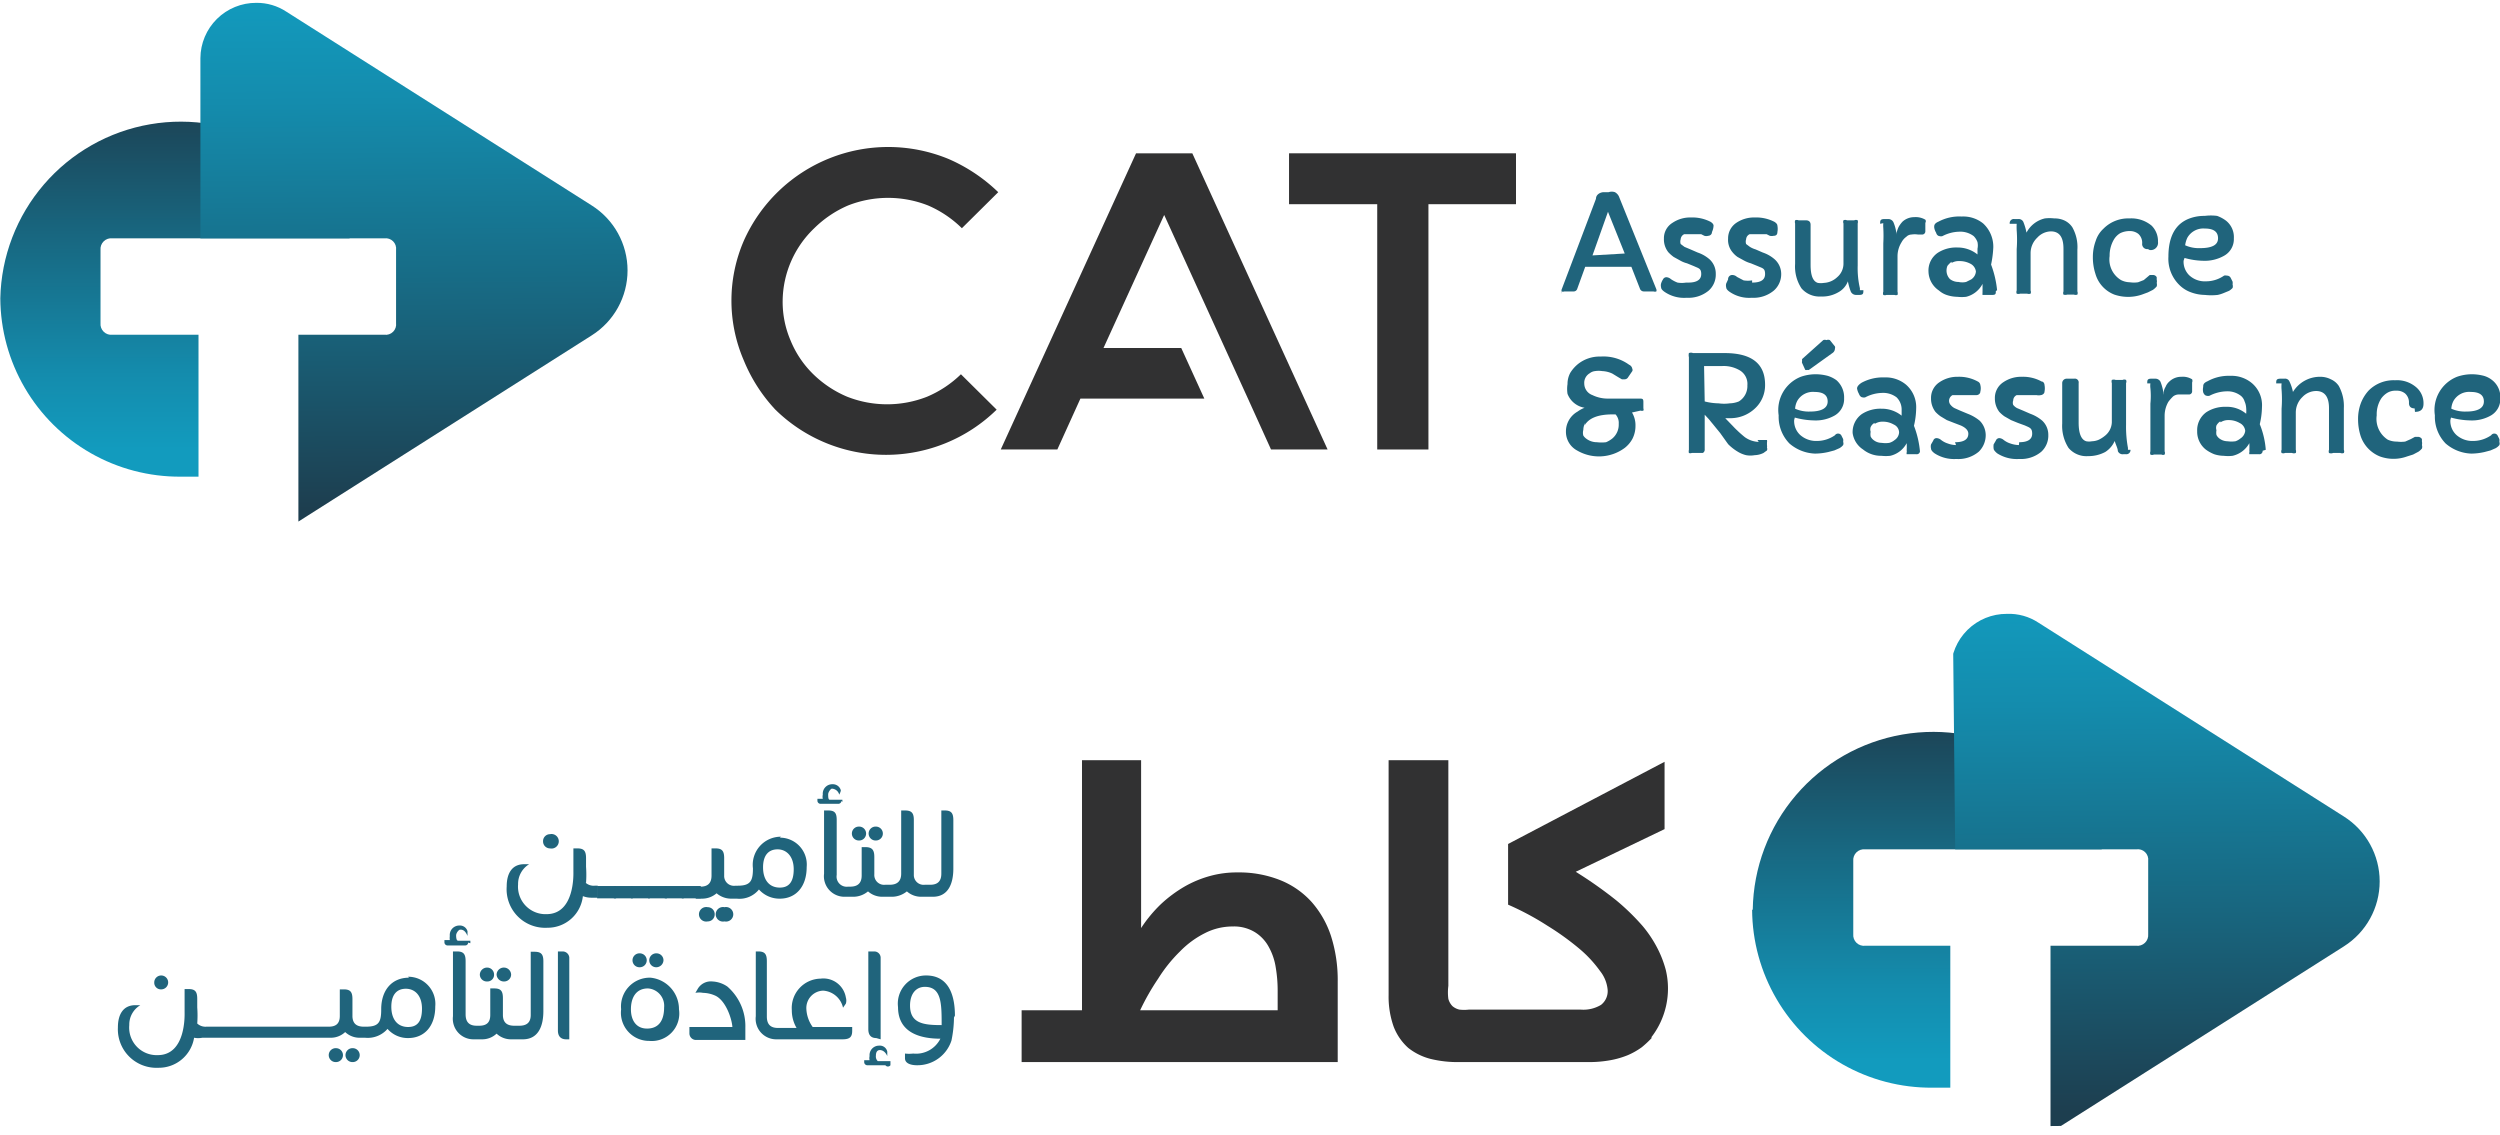
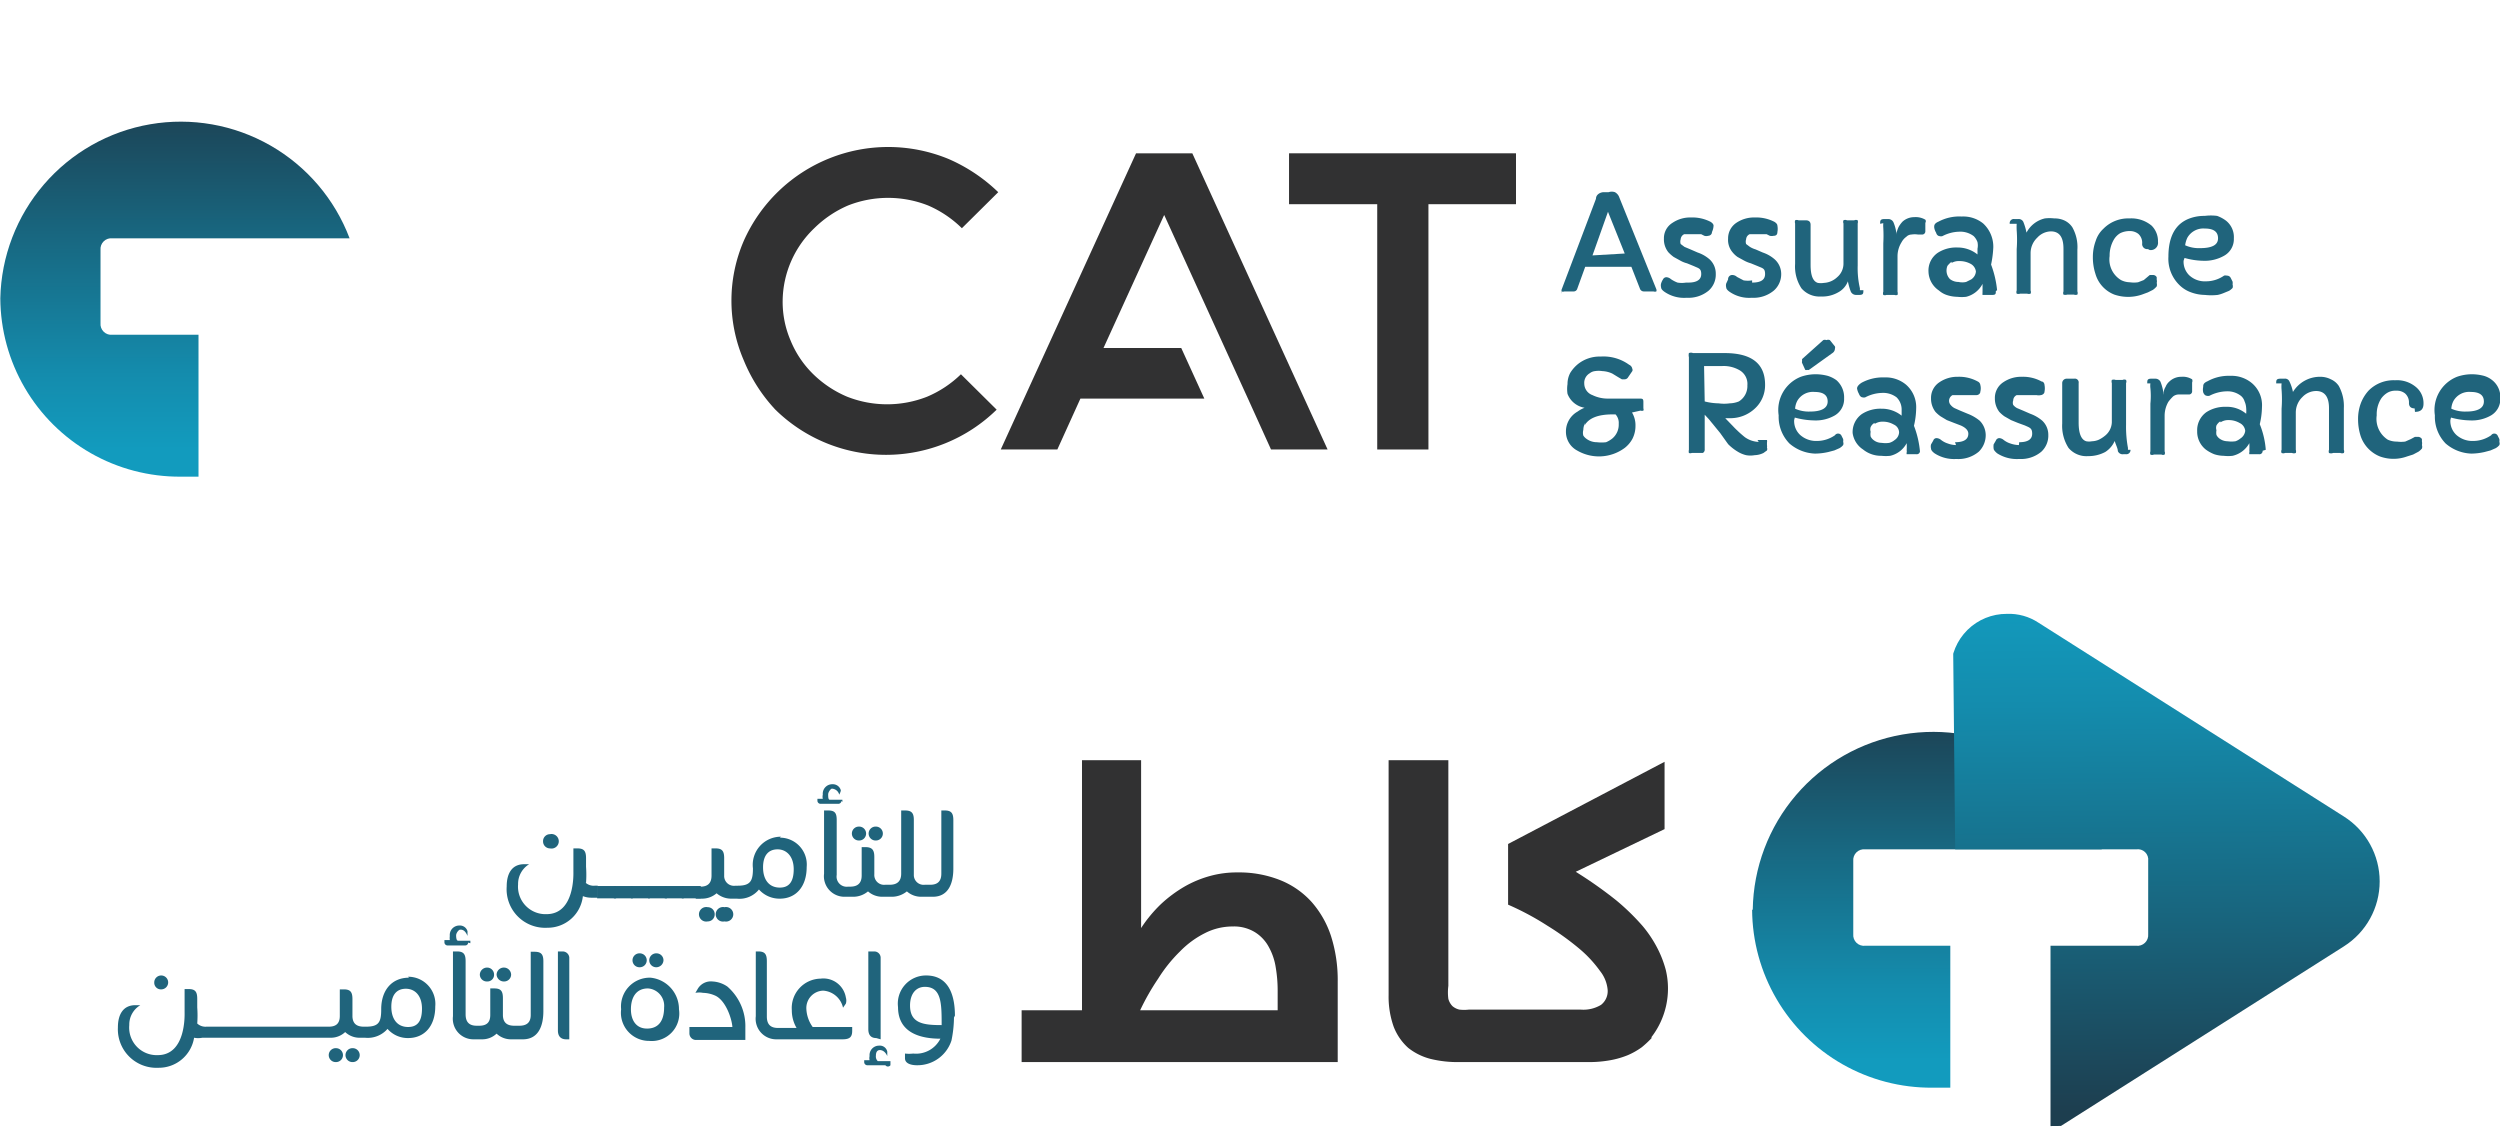
<svg xmlns="http://www.w3.org/2000/svg" xmlns:xlink="http://www.w3.org/1999/xlink" viewBox="0 0 79.09 35.91">
  <defs>
    <style>.cls-1{fill:none;}.cls-2{clip-path:url(#clip-path);}.cls-3{fill:url(#Dégradé_sans_nom_4);}.cls-4{clip-path:url(#clip-path-2);}.cls-5{fill:url(#Dégradé_sans_nom_4-2);}.cls-6{clip-path:url(#clip-path-3);}.cls-7{fill:#313132;}.cls-8{fill:#20647c;}.cls-9{clip-path:url(#clip-path-4);}.cls-10{fill:url(#Dégradé_sans_nom_4-3);}.cls-11{clip-path:url(#clip-path-5);}.cls-12{fill:url(#Dégradé_sans_nom_4-4);}</style>
    <clipPath id="clip-path" transform="translate(-8.99 -9.3)">
      <path class="cls-1" d="M9,18.74a5.67,5.67,0,0,0,5.7,5.64,5.44,5.44,0,0,0,.57,0V19.89H12.55a.34.34,0,0,1-.38-.37V17.21a.34.34,0,0,1,.38-.37h7.5A5.71,5.71,0,0,0,9,18.74" />
    </clipPath>
    <linearGradient id="Dégradé_sans_nom_4" x1="-212.16" y1="396.59" x2="-211.16" y2="396.59" gradientTransform="matrix(0, -11.27, -11.39, 0, 4522.21, -2376.82)" gradientUnits="userSpaceOnUse">
      <stop offset="0" stop-color="#129bbe" />
      <stop offset="0.21" stop-color="#148cad" />
      <stop offset="0.61" stop-color="#18667f" />
      <stop offset="1" stop-color="#1d3e4f" />
    </linearGradient>
    <clipPath id="clip-path-2" transform="translate(-8.99 -9.3)">
      <path class="cls-1" d="M15.33,11.14v5.7h5.82a.33.33,0,0,1,.37.37v2.31a.33.33,0,0,1-.37.37H18.43V25.8l9.28-5.89a2.43,2.43,0,0,0,0-4.11L18.05,9.67a1.69,1.69,0,0,0-.95-.28,1.76,1.76,0,0,0-1.77,1.75" />
    </clipPath>
    <linearGradient id="Dégradé_sans_nom_4-2" x1="-212.16" y1="396.6" x2="-211.16" y2="396.6" gradientTransform="matrix(0, 16.3, 16.47, 0, -6509.24, 3467.32)" xlink:href="#Dégradé_sans_nom_4" />
    <clipPath id="clip-path-3" transform="translate(-8.99 -9.3)">
      <rect class="cls-1" width="97.02" height="52.92" />
    </clipPath>
    <clipPath id="clip-path-4" transform="translate(-8.99 -9.3)">
      <path class="cls-1" d="M64.42,38.08a5.66,5.66,0,0,0,5.7,5.63,5.44,5.44,0,0,0,.57,0V39.22H68a.34.34,0,0,1-.38-.37V36.54a.34.34,0,0,1,.38-.37h7.5a5.71,5.71,0,0,0-11.06,1.91" />
    </clipPath>
    <linearGradient id="Dégradé_sans_nom_4-3" x1="-212.16" y1="396.59" x2="-211.16" y2="396.59" gradientTransform="matrix(0, -11.27, -11.39, 0, 4577.64, -2357.49)" xlink:href="#Dégradé_sans_nom_4" />
    <clipPath id="clip-path-5" transform="translate(-8.99 -9.3)">
      <path class="cls-1" d="M70.76,30.47v5.7h5.81a.33.33,0,0,1,.38.37v2.31a.34.34,0,0,1-.38.37H73.86v5.91l9.28-5.89a2.43,2.43,0,0,0,0-4.11L73.48,29a1.69,1.69,0,0,0-1-.28,1.76,1.76,0,0,0-1.77,1.75" />
    </clipPath>
    <linearGradient id="Dégradé_sans_nom_4-4" x1="-212.16" y1="396.6" x2="-211.16" y2="396.6" gradientTransform="matrix(0, 16.3, 16.47, 0, -6453.81, 3486.65)" xlink:href="#Dégradé_sans_nom_4" />
  </defs>
  <g id="Calque_2" data-name="Calque 2">
    <g id="Calque_1-2" data-name="Calque 1">
      <g class="cls-2">
        <rect class="cls-3" y="3.81" width="11.06" height="11.27" />
      </g>
      <g class="cls-4">
-         <rect class="cls-5" x="15.28" y="9.34" width="14" height="16.49" transform="translate(-9.1 -9.16) rotate(-0.37)" />
-       </g>
+         </g>
      <g class="cls-6">
        <path class="cls-7" d="M40.52,22.26a5,5,0,0,1-7,0,5.1,5.1,0,0,1-1-1.56,4.77,4.77,0,0,1,0-3.78A5,5,0,0,1,39,14.33a5.27,5.27,0,0,1,1.57,1.05l-1.15,1.14a3.48,3.48,0,0,0-1.07-.72,3.45,3.45,0,0,0-2.53,0,3.48,3.48,0,0,0-1.07.72,3.22,3.22,0,0,0-1,2.3A3.1,3.1,0,0,0,34,20.07a3.16,3.16,0,0,0,.72,1.07,3.45,3.45,0,0,0,1.07.71,3.45,3.45,0,0,0,2.53,0,3.45,3.45,0,0,0,1.07-.71Z" transform="translate(-8.99 -9.3)" />
        <polygon class="cls-7" points="42 14.22 40.21 14.22 39.48 12.61 38.75 11.01 36.83 6.8 34.91 11.01 37.37 11.01 38.1 12.61 34.18 12.61 33.45 14.22 31.66 14.22 35.94 4.85 37.72 4.85 42 14.22" />
        <polygon class="cls-7" points="47.96 6.46 45.19 6.46 45.19 14.22 43.57 14.22 43.57 6.46 40.78 6.46 40.78 4.85 43.57 4.85 45.19 4.85 47.96 4.85 47.96 6.46" />
        <path class="cls-8" d="M58.39,18.59a.13.13,0,0,1,0-.07v-.05l1.09-2.88c0-.13.12-.2.23-.21h.17a.31.31,0,0,1,.2,0,.3.3,0,0,1,.14.17l1.17,2.9v0a.1.1,0,0,1,0,.07.13.13,0,0,1-.09,0H61a.13.13,0,0,1-.13-.09l-.27-.69H59.14l-.25.69a.12.12,0,0,1-.13.09h-.28a.13.13,0,0,1-.09,0m2-1.2L59.86,16s0,0,0,0l0,0-.49,1.38Z" transform="translate(-8.99 -9.3)" />
        <path class="cls-8" d="M62.4,18.24c.27,0,.41-.09.41-.27s-.08-.18-.23-.25l-.22-.09a.85.85,0,0,1-.22-.09l-.2-.11a1.22,1.22,0,0,1-.17-.15.65.65,0,0,1-.14-.43.57.57,0,0,1,.27-.5,1,1,0,0,1,.59-.17,1.26,1.26,0,0,1,.62.14q.09.06.09.12a.53.53,0,0,1-.05.2c0,.08-.07.12-.12.12a.21.21,0,0,1-.12,0l-.1-.05-.09,0-.2,0h-.15l-.1,0a.19.19,0,0,0-.11.16.24.24,0,0,0,0,.15l.12.09.19.08.23.1a1.1,1.1,0,0,1,.38.22.61.61,0,0,1,.19.45.68.68,0,0,1-.22.53,1,1,0,0,1-.7.23,1.09,1.09,0,0,1-.69-.18q-.12-.08-.12-.15a.24.24,0,0,1,0-.12.49.49,0,0,1,.06-.13.12.12,0,0,1,.11-.07.24.24,0,0,1,.14.06,1,1,0,0,0,.21.11.84.84,0,0,0,.27,0" transform="translate(-8.99 -9.3)" />
        <path class="cls-8" d="M64.42,18.24c.28,0,.41-.09.41-.27s-.07-.18-.23-.25l-.22-.09a1,1,0,0,1-.22-.09l-.2-.11a.77.77,0,0,1-.16-.15.6.6,0,0,1-.14-.43.59.59,0,0,1,.26-.5,1,1,0,0,1,.59-.17,1.26,1.26,0,0,1,.62.14q.09.06.09.12a.53.53,0,0,1,0,.2q0,.12-.12.12a.27.27,0,0,1-.12,0l-.1-.05-.09,0-.2,0h-.15l-.1,0a.19.19,0,0,0-.11.16.25.25,0,0,0,0,.15l.12.09a.75.75,0,0,0,.18.08l.23.1a1.1,1.1,0,0,1,.38.22.62.62,0,0,1,.2.45.69.69,0,0,1-.23.53,1,1,0,0,1-.7.23,1.09,1.09,0,0,1-.69-.18q-.12-.08-.12-.15a.24.24,0,0,1,0-.12l.06-.13A.13.13,0,0,1,63.8,18a.22.22,0,0,1,.14.06l.21.11a.84.84,0,0,0,.27,0" transform="translate(-8.99 -9.3)" />
        <path class="cls-8" d="M67.94,18.48c0,.1,0,.15-.13.15h-.1a.18.18,0,0,1-.17-.11,1.9,1.9,0,0,1-.09-.32.66.66,0,0,1-.31.35,1,1,0,0,1-.54.13.75.75,0,0,1-.62-.26,1.26,1.26,0,0,1-.2-.77V16.37a.18.18,0,0,1,0-.1.14.14,0,0,1,.11,0h.23c.1,0,.15.05.15.14v1.26c0,.34.07.53.23.58a.58.58,0,0,0,.19,0,.66.66,0,0,0,.42-.18.56.56,0,0,0,.2-.42V16.37a.13.13,0,0,1,0-.1.12.12,0,0,1,.11,0h.23a.12.12,0,0,1,.11,0,.17.17,0,0,1,0,.1V17.7a2.81,2.81,0,0,0,.07.72v.06" transform="translate(-8.99 -9.3)" />
        <path class="cls-8" d="M68.47,16.38c0-.1,0-.15.14-.15h.11a.18.18,0,0,1,.17.1,1.29,1.29,0,0,1,.1.41h0a.45.45,0,0,1,0-.08,1.2,1.2,0,0,1,.06-.17.83.83,0,0,1,.13-.18.55.55,0,0,1,.37-.14.6.6,0,0,1,.35.08.09.09,0,0,1,0,.1l0,.27a.1.1,0,0,1-.11.1h-.12a.68.68,0,0,0-.21,0,.23.23,0,0,0-.16.07.5.5,0,0,0-.15.17.84.84,0,0,0-.13.44v1.13a.17.17,0,0,1,0,.1.15.15,0,0,1-.1,0h-.25a.13.13,0,0,1-.1,0,.13.13,0,0,1,0-.1V17a4.42,4.42,0,0,0,0-.49.9.9,0,0,1,0-.15" transform="translate(-8.99 -9.3)" />
        <path class="cls-8" d="M72.13,18.51c0,.08,0,.12-.11.12h-.21c-.06,0-.09,0-.1,0a.14.14,0,0,1,0-.06.35.35,0,0,1,0-.06c0-.07,0-.14,0-.23a.8.8,0,0,1-.52.41,1.27,1.27,0,0,1-.28,0,1.12,1.12,0,0,1-.31-.05.72.72,0,0,1-.27-.15A.74.74,0,0,1,70,17.9a.68.68,0,0,1,.29-.6,1.06,1.06,0,0,1,.62-.17,1,1,0,0,1,.64.22v-.18a.52.52,0,0,0,0-.21.52.52,0,0,0-.12-.19.7.7,0,0,0-.46-.14,1.2,1.2,0,0,0-.53.14.16.16,0,0,1-.09,0s-.08,0-.11-.11a.43.43,0,0,1-.06-.17c0-.06,0-.12.14-.18a1.39,1.39,0,0,1,.73-.16,1,1,0,0,1,.68.22,1,1,0,0,1,.32.76,3.32,3.32,0,0,1-.07.54,3.2,3.2,0,0,1,.19.81m-1.44-.9a.79.79,0,0,0-.13.13.39.39,0,0,0,0,.3.36.36,0,0,0,.08.12.44.44,0,0,0,.27.09.55.55,0,0,0,.24,0l.16-.08a.33.33,0,0,0,.15-.25.32.32,0,0,0-.18-.25.72.72,0,0,0-.35-.08.43.43,0,0,0-.24.06" transform="translate(-8.99 -9.3)" />
        <path class="cls-8" d="M72.57,16.38a.13.13,0,0,1,.15-.15h.12a.16.16,0,0,1,.16.09,1.75,1.75,0,0,1,.1.34.88.88,0,0,1,.58-.45,1.26,1.26,0,0,1,.3,0,.72.72,0,0,1,.33.07.61.61,0,0,1,.24.21,1.27,1.27,0,0,1,.16.71v1.32a.13.13,0,0,1,0,.1.16.16,0,0,1-.11,0h-.21a.21.21,0,0,1-.12,0,.13.13,0,0,1,0-.1V17.17c0-.37-.13-.55-.4-.55a.6.6,0,0,0-.43.2.67.67,0,0,0-.21.49v1.18a.13.13,0,0,1,0,.1.16.16,0,0,1-.11,0h-.22a.16.16,0,0,1-.11,0,.13.13,0,0,1,0-.1V17.18a3.89,3.89,0,0,0,0-.59,1.9,1.9,0,0,1,0-.21" transform="translate(-8.99 -9.3)" />
        <path class="cls-8" d="M76.94,17.18a.16.16,0,0,1-.18-.18.38.38,0,0,0-.12-.3.43.43,0,0,0-.28-.09.66.66,0,0,0-.3.07.58.58,0,0,0-.19.19,1,1,0,0,0-.14.53.76.76,0,0,0,.36.76.64.64,0,0,0,.28.07.89.89,0,0,0,.26,0l.18-.07L77,18l.1,0a.13.13,0,0,1,.12.07l0,.08a.19.19,0,0,1,0,.1.21.21,0,0,1,0,.11.65.65,0,0,1-.12.11l-.16.08-.19.07a1.35,1.35,0,0,1-.87,0,1,1,0,0,1-.6-.66,1.67,1.67,0,0,1-.08-.52,1.46,1.46,0,0,1,.09-.52.88.88,0,0,1,.24-.38,1.1,1.1,0,0,1,.83-.33,1,1,0,0,1,.7.23.69.69,0,0,1,.2.51.23.23,0,0,1-.26.26Z" transform="translate(-8.99 -9.3)" />
        <path class="cls-8" d="M78.07,17.55v0a.6.6,0,0,0,.18.46.72.72,0,0,0,.53.19,1,1,0,0,0,.57-.18.16.16,0,0,1,.09,0,.13.13,0,0,1,.12.07l.06.12a.29.29,0,0,1,0,.09.18.18,0,0,1,0,.11.53.53,0,0,1-.11.09l-.17.07a1.06,1.06,0,0,1-.19.06,1.84,1.84,0,0,1-.41,0,1.31,1.31,0,0,1-.43-.08,1,1,0,0,1-.38-.24,1.16,1.16,0,0,1-.34-.89c0-.65.23-1.06.7-1.22a1.33,1.33,0,0,1,.45-.07,1.51,1.51,0,0,1,.39,0,1.06,1.06,0,0,1,.28.15.66.66,0,0,1,.25.56.6.6,0,0,1-.29.54,1.24,1.24,0,0,1-.68.17,2.29,2.29,0,0,1-.59-.09m1.06-.62c0-.21-.14-.31-.42-.31a.58.58,0,0,0-.55.29.76.76,0,0,0-.07.24,1.06,1.06,0,0,0,.47.09c.38,0,.57-.1.57-.31" transform="translate(-8.99 -9.3)" />
        <path class="cls-8" d="M60.62,22.35a.78.78,0,0,1,.11.42.9.9,0,0,1-.09.4.91.91,0,0,1-.25.3,1.37,1.37,0,0,1-1.51.08.67.67,0,0,1-.35-.59.72.72,0,0,1,.37-.64.94.94,0,0,1,.22-.12.7.7,0,0,1-.54-.44,1,1,0,0,1,0-.31.74.74,0,0,1,.09-.36,1.12,1.12,0,0,1,.25-.28,1.1,1.1,0,0,1,.71-.23,1.38,1.38,0,0,1,.9.26.17.17,0,0,1,.1.13.08.08,0,0,1,0,.07l-.13.19a.13.13,0,0,1-.12.07l-.08,0-.12-.07L60,21.12a.83.83,0,0,0-.32-.08.75.75,0,0,0-.23,0,.33.33,0,0,0-.17.07.35.35,0,0,0-.17.33.39.39,0,0,0,.26.36,1.1,1.1,0,0,0,.49.11h1c.08,0,.12,0,.12.1v.21a.09.09,0,0,1,0,.07.14.14,0,0,1-.09,0Zm-1.48.33a.46.46,0,0,0-.06.22.34.34,0,0,0,0,.18.38.38,0,0,0,.11.11.55.55,0,0,0,.32.1,1.19,1.19,0,0,0,.29,0,.82.82,0,0,0,.2-.12.57.57,0,0,0,.2-.46.4.4,0,0,0-.1-.3l0,0H60c-.46,0-.75.12-.88.35" transform="translate(-8.99 -9.3)" />
        <path class="cls-8" d="M64.59,23.22l.22,0s.07,0,.08,0a.2.2,0,0,1,0,.08s0,.06,0,.08a.22.22,0,0,1,0,.08.12.12,0,0,1,0,.09l-.11.08a.68.68,0,0,1-.28.07.77.77,0,0,1-.27,0,.92.92,0,0,1-.23-.09,1.54,1.54,0,0,1-.34-.26L63.41,23l-.36-.44-.13-.14v1.09a.12.12,0,0,1-.06.12h-.35a.12.12,0,0,1-.09,0,.22.22,0,0,1,0-.1V20.6a.28.28,0,0,1,0-.13.17.17,0,0,1,.13,0h1c.85,0,1.28.33,1.28,1a1,1,0,0,1-.34.77,1.13,1.13,0,0,1-.77.29h-.15l.27.28a3.79,3.79,0,0,0,.35.32.8.8,0,0,0,.44.15M62.92,22a1.85,1.85,0,0,0,.44.06,1.25,1.25,0,0,0,.35,0A.81.81,0,0,0,64,22a.57.57,0,0,0,.27-.51A.5.5,0,0,0,64,21a1,1,0,0,0-.52-.12h-.58Z" transform="translate(-8.99 -9.3)" />
        <path class="cls-8" d="M65.75,22.59v0a.6.6,0,0,0,.19.47.76.76,0,0,0,.53.19,1,1,0,0,0,.57-.18.12.12,0,0,1,.2,0l.06.12a.29.29,0,0,1,0,.09.14.14,0,0,1,0,.1.4.4,0,0,1-.12.1l-.16.07-.19.05a1.93,1.93,0,0,1-.42.05,1.31,1.31,0,0,1-.81-.32,1.21,1.21,0,0,1-.34-.89,1.13,1.13,0,0,1,.7-1.22,1.42,1.42,0,0,1,.45-.08,1.5,1.5,0,0,1,.4.05.92.92,0,0,1,.28.14.72.72,0,0,1,.24.57.6.6,0,0,1-.29.54,1.21,1.21,0,0,1-.67.16,2.43,2.43,0,0,1-.6-.09M66.81,22c0-.2-.14-.3-.41-.3a.57.57,0,0,0-.55.28.61.61,0,0,0-.07.25,1.06,1.06,0,0,0,.47.09c.37,0,.56-.11.56-.32m-.59-1a.07.07,0,0,1-.06,0,.06.06,0,0,1-.06,0L66,20.78a.09.09,0,0,1,0-.05s0,0,0-.07l.67-.6a.13.13,0,0,1,.1,0,.14.14,0,0,1,.11,0l.16.2a.11.11,0,0,1,0,.07.17.17,0,0,1-.08.14Z" transform="translate(-8.99 -9.3)" />
        <path class="cls-8" d="M69.73,23.56a.1.1,0,0,1-.11.11h-.21c-.06,0-.09,0-.1,0a.14.14,0,0,1,0-.06.13.13,0,0,0,0-.06,2.23,2.23,0,0,0,0-.23.79.79,0,0,1-.52.4,1.26,1.26,0,0,1-.28,0,.9.9,0,0,1-.58-.2A.74.74,0,0,1,67.6,23a.7.7,0,0,1,.29-.6,1.08,1.08,0,0,1,.62-.17,1,1,0,0,1,.64.22v-.18a.54.54,0,0,0-.16-.4.7.7,0,0,0-.46-.14,1.2,1.2,0,0,0-.53.14.16.16,0,0,1-.09,0s-.07,0-.11-.11a.49.49,0,0,1-.06-.17c0-.06.05-.12.14-.18a1.41,1.41,0,0,1,.73-.17,1,1,0,0,1,.68.23.94.94,0,0,1,.32.75,2.5,2.5,0,0,1-.07.55,3,3,0,0,1,.19.81m-1.44-.9a.29.29,0,0,0-.12.13.24.24,0,0,0,0,.15.4.4,0,0,0,0,.15.31.31,0,0,0,.09.11.41.41,0,0,0,.26.09.78.78,0,0,0,.24,0,.46.46,0,0,0,.17-.09.31.31,0,0,0,.14-.24.28.28,0,0,0-.17-.25.68.68,0,0,0-.35-.09.44.44,0,0,0-.25.07" transform="translate(-8.99 -9.3)" />
        <path class="cls-8" d="M70.84,23.29q.42,0,.42-.27c0-.1-.08-.19-.24-.26l-.21-.08-.23-.09-.2-.12a1.07,1.07,0,0,1-.16-.14.69.69,0,0,1-.14-.43.59.59,0,0,1,.27-.51,1,1,0,0,1,.58-.17,1.22,1.22,0,0,1,.63.15.14.14,0,0,1,.08.11.41.41,0,0,1,0,.21c0,.07-.07.11-.12.11l-.12,0-.1,0-.09,0-.2,0h-.15l-.1,0a.21.21,0,0,0-.11.17.2.2,0,0,0,.05.14.4.4,0,0,0,.12.1l.18.08.24.1a1.35,1.35,0,0,1,.38.22.65.65,0,0,1,.19.45.73.73,0,0,1-.22.53,1,1,0,0,1-.71.23,1.13,1.13,0,0,1-.69-.18c-.08-.06-.11-.11-.11-.15a.27.27,0,0,1,0-.13l.07-.12a.11.11,0,0,1,.1-.08.24.24,0,0,1,.15.06.68.68,0,0,0,.21.11.75.75,0,0,0,.26.05" transform="translate(-8.99 -9.3)" />
        <path class="cls-8" d="M72.87,23.29c.27,0,.41-.09.41-.27s-.08-.19-.23-.26l-.22-.08-.22-.09-.21-.12a1.07,1.07,0,0,1-.16-.14.69.69,0,0,1-.14-.43.59.59,0,0,1,.27-.51,1,1,0,0,1,.59-.17,1.21,1.21,0,0,1,.62.15c.06,0,.09.07.09.11a.54.54,0,0,1,0,.21c0,.07-.08.11-.12.11a.28.28,0,0,1-.13,0l-.09,0-.1,0-.2,0h-.14l-.1,0a.19.19,0,0,0-.11.17.2.2,0,0,0,0,.14.4.4,0,0,0,.12.1l.19.08.23.1a1.22,1.22,0,0,1,.38.22.61.61,0,0,1,.19.45.69.69,0,0,1-.22.53,1,1,0,0,1-.7.23,1.15,1.15,0,0,1-.7-.18c-.07-.06-.11-.11-.11-.15a.51.51,0,0,1,0-.13l.07-.12a.12.12,0,0,1,.11-.08.24.24,0,0,1,.14.06.68.68,0,0,0,.21.11.86.86,0,0,0,.27.05" transform="translate(-8.99 -9.3)" />
        <path class="cls-8" d="M76.39,23.53a.13.13,0,0,1-.14.14h-.09a.16.16,0,0,1-.17-.1c0-.08-.06-.19-.1-.32a.78.78,0,0,1-.3.35,1.13,1.13,0,0,1-.54.13.74.74,0,0,1-.62-.26,1.29,1.29,0,0,1-.2-.77V21.42a.14.14,0,0,1,.14-.14h.24a.12.12,0,0,1,.14.14v1.25c0,.34.08.54.24.59a.48.48,0,0,0,.18,0,.59.59,0,0,0,.22-.05,1,1,0,0,0,.2-.13.57.57,0,0,0,.21-.42V21.42a.15.15,0,0,1,0-.1.16.16,0,0,1,.12,0h.22a.12.12,0,0,1,.11,0,.12.12,0,0,1,0,.1v1.32a3.62,3.62,0,0,0,.06.73s0,0,0,.06" transform="translate(-8.99 -9.3)" />
        <path class="cls-8" d="M76.92,21.43c0-.1,0-.15.13-.15h.12a.18.18,0,0,1,.17.1,1.53,1.53,0,0,1,.1.41h0a.31.31,0,0,0,0-.07.38.38,0,0,1,.06-.18.43.43,0,0,1,.12-.17.54.54,0,0,1,.38-.15.56.56,0,0,1,.34.08.13.13,0,0,1,0,.1l0,.27a.1.1,0,0,1-.11.11l-.11,0-.21,0a.29.29,0,0,0-.17.06,1.29,1.29,0,0,0-.15.17.88.88,0,0,0-.12.44v1.13a.12.12,0,0,1,0,.1.11.11,0,0,1-.1,0h-.24a.12.12,0,0,1-.11,0,.15.15,0,0,1,0-.1V22.07a2.48,2.48,0,0,0,0-.49.58.58,0,0,1,0-.15" transform="translate(-8.99 -9.3)" />
        <path class="cls-8" d="M80.57,23.56a.1.1,0,0,1-.11.11h-.21s-.09,0-.1,0a.14.14,0,0,1,0-.06.13.13,0,0,0,0-.06,2.08,2.08,0,0,0,0-.23.81.81,0,0,1-.53.4,1.18,1.18,0,0,1-.28,0,1,1,0,0,1-.3-.05,1.17,1.17,0,0,1-.27-.15.72.72,0,0,1-.27-.58.7.7,0,0,1,.29-.6,1.08,1.08,0,0,1,.62-.17.94.94,0,0,1,.64.22,1,1,0,0,0,0-.18A.59.59,0,0,0,80,22a.36.36,0,0,0-.12-.18.69.69,0,0,0-.45-.14,1.24,1.24,0,0,0-.54.14.16.16,0,0,1-.09,0s-.07,0-.11-.11a.41.41,0,0,1,0-.17c0-.06,0-.12.14-.18a1.37,1.37,0,0,1,.72-.17,1,1,0,0,1,.68.23.91.91,0,0,1,.32.75,2.5,2.5,0,0,1-.07.55,2.68,2.68,0,0,1,.19.81m-1.44-.9a.37.37,0,0,0-.12.13.24.24,0,0,0,0,.15.4.4,0,0,0,0,.15.31.31,0,0,0,.09.11.43.43,0,0,0,.26.09.9.9,0,0,0,.25,0,.51.51,0,0,0,.16-.09.33.33,0,0,0,.15-.24.31.31,0,0,0-.18-.25.68.68,0,0,0-.35-.09.44.44,0,0,0-.25.07" transform="translate(-8.99 -9.3)" />
        <path class="cls-8" d="M81,21.43c0-.1,0-.15.14-.15h.12a.15.15,0,0,1,.16.09,1.4,1.4,0,0,1,.11.33,1,1,0,0,1,.87-.48.73.73,0,0,1,.33.08.58.58,0,0,1,.25.21,1.32,1.32,0,0,1,.16.7v1.32a.12.12,0,0,1,0,.1.14.14,0,0,1-.11,0H82.8a.17.17,0,0,1-.13,0,.15.15,0,0,1,0-.1V22.21c0-.36-.14-.54-.41-.54a.6.6,0,0,0-.43.19.68.68,0,0,0-.21.49v1.18a.15.15,0,0,1,0,.1.16.16,0,0,1-.12,0h-.22a.14.14,0,0,1-.11,0,.12.12,0,0,1,0-.1v-1.3a4,4,0,0,0,0-.6,1.09,1.09,0,0,1,0-.2" transform="translate(-8.99 -9.3)" />
        <path class="cls-8" d="M85.38,22.22c-.12,0-.18-.06-.18-.17a.38.38,0,0,0-.12-.3.41.41,0,0,0-.28-.09.5.5,0,0,0-.29.07.66.66,0,0,0-.19.18.93.93,0,0,0-.14.53.78.78,0,0,0,.35.77.68.68,0,0,0,.29.06,1,1,0,0,0,.26,0l.18-.08.13-.07.1,0a.15.15,0,0,1,.12.07l0,.08a.26.26,0,0,1,0,.11.17.17,0,0,1,0,.11.52.52,0,0,1-.11.1l-.17.09-.19.06a1.26,1.26,0,0,1-.86,0,1.06,1.06,0,0,1-.61-.65,1.72,1.72,0,0,1-.08-.52,1.42,1.42,0,0,1,.09-.52,1.28,1.28,0,0,1,.24-.39,1.11,1.11,0,0,1,.84-.33.93.93,0,0,1,.69.24.66.66,0,0,1,.21.5c0,.18-.09.26-.27.26Z" transform="translate(-8.99 -9.3)" />
        <path class="cls-8" d="M86.51,22.59v0a.6.6,0,0,0,.19.47.76.76,0,0,0,.53.19,1,1,0,0,0,.57-.18.12.12,0,0,1,.2,0l.06.12a.29.29,0,0,1,0,.09.14.14,0,0,1,0,.1.4.4,0,0,1-.12.1l-.16.07-.19.05a1.93,1.93,0,0,1-.42.05,1.31,1.31,0,0,1-.81-.32,1.21,1.21,0,0,1-.34-.89,1.13,1.13,0,0,1,.7-1.22,1.42,1.42,0,0,1,.45-.08,1.5,1.5,0,0,1,.4.05.76.76,0,0,1,.28.15.68.68,0,0,1,.24.56.6.6,0,0,1-.29.54,1.21,1.21,0,0,1-.67.16,2.43,2.43,0,0,1-.6-.09M87.57,22c0-.2-.14-.3-.41-.3a.57.57,0,0,0-.55.28.61.61,0,0,0-.07.25,1.06,1.06,0,0,0,.47.09c.37,0,.56-.11.56-.32" transform="translate(-8.99 -9.3)" />
      </g>
      <g class="cls-9">
        <rect class="cls-10" x="55.43" y="23.14" width="11.06" height="11.27" />
      </g>
      <g class="cls-11">
        <rect class="cls-12" x="70.71" y="28.67" width="14" height="16.49" transform="matrix(1, -0.01, 0.01, 1, -9.22, -8.8)" />
      </g>
      <g class="cls-6">
        <path class="cls-7" d="M50.48,37.83a2.68,2.68,0,0,0-1-.69,3.52,3.52,0,0,0-1.34-.24,3.17,3.17,0,0,0-.86.11,3.46,3.46,0,0,0-.82.34,4.17,4.17,0,0,0-.74.55,4.32,4.32,0,0,0-.63.76V33.35H43.22v7.91H41.31V42.9h10V40.35a4.57,4.57,0,0,0-.21-1.43,3.07,3.07,0,0,0-.62-1.09m-1.07,3.43H45.06a7.44,7.44,0,0,1,.57-1,4.64,4.64,0,0,1,.69-.86,2.93,2.93,0,0,1,.79-.58,1.92,1.92,0,0,1,.87-.21,1.27,1.27,0,0,1,.71.18,1.24,1.24,0,0,1,.44.47,1.92,1.92,0,0,1,.22.65,4.37,4.37,0,0,1,.06.72Z" transform="translate(-8.99 -9.3)" />
        <path class="cls-7" d="M61.26,42.12a3.26,3.26,0,0,1-.33.31,2.3,2.3,0,0,1-.44.25,2.74,2.74,0,0,1-.55.16,3.73,3.73,0,0,1-.7.06H55.15a3.59,3.59,0,0,1-.9-.1,1.89,1.89,0,0,1-.71-.35,1.74,1.74,0,0,1-.46-.67,2.84,2.84,0,0,1-.16-1V33.35h1.89v7.14a1.58,1.58,0,0,0,0,.41.52.52,0,0,0,.13.23.51.51,0,0,0,.22.11,1.32,1.32,0,0,0,.3,0H59a1.08,1.08,0,0,0,.64-.15.55.55,0,0,0,.21-.47,1.11,1.11,0,0,0-.24-.6,3.83,3.83,0,0,0-.66-.71,8.48,8.48,0,0,0-1-.72,8.7,8.7,0,0,0-1.25-.67V36l4.95-2.6v2.13l-2.81,1.35v0a13.13,13.13,0,0,1,1.29.91,7.18,7.18,0,0,1,.83.81,3.79,3.79,0,0,1,.48.73,3.39,3.39,0,0,1,.25.66,2.52,2.52,0,0,1-.47,2.14" transform="translate(-8.99 -9.3)" />
        <rect class="cls-8" x="18.89" y="28.03" width="0.6" height="0.39" />
        <rect class="cls-8" x="19.42" y="28.03" width="0.6" height="0.39" />
        <rect class="cls-8" x="19.96" y="28.03" width="0.6" height="0.39" />
        <rect class="cls-8" x="20.5" y="28.03" width="0.6" height="0.39" />
        <rect class="cls-8" x="21.03" y="28.03" width="0.6" height="0.39" />
        <rect class="cls-8" x="21.57" y="28.03" width="0.6" height="0.39" />
        <path class="cls-8" d="M26.39,36.14a.23.23,0,1,0,0-.45.22.22,0,0,0-.22.23.22.22,0,0,0,.22.22" transform="translate(-8.99 -9.3)" />
        <path class="cls-8" d="M27.53,37.23a3.58,3.58,0,0,0,0-.51v-.27c0-.22-.06-.31-.27-.31h-.13v.73c0,.07.05,1.35-.85,1.35a.87.87,0,0,1-.9-.94.73.73,0,0,1,.35-.64v0h-.16c-.38,0-.55.29-.55.7a1.22,1.22,0,0,0,1.29,1.31,1.12,1.12,0,0,0,1.12-1,.75.75,0,0,0,.26.05h.21v-.38h-.1a.38.38,0,0,1-.29-.1" transform="translate(-8.99 -9.3)" />
        <path class="cls-8" d="M31.91,38a.23.23,0,1,0,0,.45.23.23,0,1,0,0-.45" transform="translate(-8.99 -9.3)" />
        <path class="cls-8" d="M31.38,38a.23.23,0,1,0,0,.45.22.22,0,0,0,.22-.22.22.22,0,0,0-.22-.23" transform="translate(-8.99 -9.3)" />
        <path class="cls-8" d="M33.7,35.77a.89.89,0,0,0-.89,1c0,.39-.07.55-.48.55h-.07A.31.31,0,0,1,31.9,37v-.55c0-.22-.06-.31-.27-.31H31.5V37c0,.25-.13.35-.35.35H31v.38h.21a.7.7,0,0,0,.45-.17.71.71,0,0,0,.46.17h.18a.79.79,0,0,0,.7-.29.87.87,0,0,0,.66.29c.51,0,.85-.38.85-1a.85.85,0,0,0-.85-.93m0,1.58c-.34,0-.53-.25-.53-.64s.18-.57.46-.57.51.22.51.63-.16.58-.44.58" transform="translate(-8.99 -9.3)" />
        <path class="cls-8" d="M35.64,34.67V34.6h-.4c-.05,0-.05-.1-.05-.17s.08-.18.12-.18a.25.25,0,0,1,.23.19s.05-.09.05-.14a.26.26,0,0,0-.26-.19.3.3,0,0,0-.31.33.27.27,0,0,0,0,.13v0h-.17v.07a.1.1,0,0,0,.1.09h.56a.1.1,0,0,0,.1-.09" transform="translate(-8.99 -9.3)" />
        <path class="cls-8" d="M36.7,35.89a.22.22,0,0,0,.22-.22.22.22,0,0,0-.22-.22.22.22,0,0,0-.23.22.22.22,0,0,0,.23.22" transform="translate(-8.99 -9.3)" />
        <path class="cls-8" d="M36.16,35.89a.22.22,0,0,0,.23-.22.22.22,0,0,0-.23-.22.22.22,0,0,0-.22.22.22.22,0,0,0,.22.22" transform="translate(-8.99 -9.3)" />
        <path class="cls-8" d="M38.9,34.94h-.13v2c0,.25-.13.35-.35.35h-.17A.31.31,0,0,1,37.9,37V35.24c0-.22-.07-.3-.28-.3H37.5v2c0,.25-.14.35-.36.35H37a.31.31,0,0,1-.35-.33v-.55c0-.22-.07-.31-.28-.31h-.12V37c0,.25-.14.35-.36.35h-.07a.32.32,0,0,1-.36-.37V35.24c0-.22-.06-.3-.27-.3h-.13v2a.65.65,0,0,0,.66.73H36a.73.73,0,0,0,.45-.17.68.68,0,0,0,.45.17h.32a.76.76,0,0,0,.46-.17.68.68,0,0,0,.45.17h.37c.51,0,.65-.45.65-.89V35.25c0-.22-.06-.31-.27-.31" transform="translate(-8.99 -9.3)" />
        <path class="cls-8" d="M14.09,40.6a.22.22,0,1,0,0-.44.22.22,0,0,0-.22.22.21.21,0,0,0,.22.22" transform="translate(-8.99 -9.3)" />
        <path class="cls-8" d="M19.62,42.46a.22.22,0,0,0-.23.22.22.22,0,0,0,.23.22.22.22,0,0,0,.22-.22.22.22,0,0,0-.22-.22" transform="translate(-8.99 -9.3)" />
        <path class="cls-8" d="M20.15,42.46a.22.22,0,0,0-.23.22.22.22,0,0,0,.23.22.22.22,0,0,0,.22-.22.22.22,0,0,0-.22-.22" transform="translate(-8.99 -9.3)" />
        <path class="cls-8" d="M21.93,40.23c-.54,0-.88.39-.88,1,0,.4-.07.55-.48.55H20.5c-.22,0-.35-.09-.36-.32v-.55c0-.22-.06-.31-.27-.31h-.13v.84c0,.25-.13.34-.35.34H15.52a.38.38,0,0,1-.29-.1,3.52,3.52,0,0,0,0-.51v-.27c0-.22-.06-.31-.27-.31h-.13v.73c0,.08.05,1.36-.85,1.36a.87.87,0,0,1-.9-.95.71.71,0,0,1,.35-.63v0l-.16,0c-.38,0-.55.29-.55.7A1.22,1.22,0,0,0,14,43.08a1.13,1.13,0,0,0,1.13-.95.67.67,0,0,0,.26,0h4.07a.66.66,0,0,0,.45-.18.66.66,0,0,0,.45.18h.18a.83.83,0,0,0,.71-.28.85.85,0,0,0,.65.29c.52,0,.86-.38.86-1a.86.86,0,0,0-.86-.94m0,1.59c-.34,0-.53-.25-.53-.64s.18-.57.46-.57.51.21.51.63-.16.58-.44.58" transform="translate(-8.99 -9.3)" />
        <path class="cls-8" d="M23.87,39.14v-.08h-.39c-.05,0-.06-.1-.06-.17s.08-.18.13-.18.15,0,.23.2c0,0,0-.09,0-.15a.25.25,0,0,0-.26-.18.3.3,0,0,0-.3.33.53.53,0,0,0,0,.13l0,0h-.17v.08a.1.1,0,0,0,.09.09h.57a.09.09,0,0,0,.09-.09" transform="translate(-8.99 -9.3)" />
        <path class="cls-8" d="M24.4,40.35a.21.21,0,0,0,.22-.22.22.22,0,0,0-.22-.22.23.23,0,0,0-.23.22.22.22,0,0,0,.23.22" transform="translate(-8.99 -9.3)" />
        <path class="cls-8" d="M24.94,40.35a.22.22,0,0,0,.22-.22.23.23,0,0,0-.22-.22.23.23,0,0,0-.24.22.23.23,0,0,0,.24.22" transform="translate(-8.99 -9.3)" />
        <path class="cls-8" d="M25.9,39.41h-.12v2c0,.25-.14.34-.36.34h-.16c-.22,0-.35-.09-.36-.32v-.55c0-.22-.06-.31-.27-.31H24.5v.84c0,.25-.13.34-.35.34h-.08c-.22,0-.35-.1-.35-.36V39.71c0-.22-.06-.31-.27-.31h-.13v2.05a.65.65,0,0,0,.65.73h.28A.66.66,0,0,0,24.7,42a.66.66,0,0,0,.45.18h.38c.51,0,.65-.45.65-.89V39.71c0-.22-.07-.3-.28-.3" transform="translate(-8.99 -9.3)" />
        <path class="cls-8" d="M26.83,39.4h-.19v2.5c0,.2.11.28.26.28H27V39.59a.21.21,0,0,0-.21-.19" transform="translate(-8.99 -9.3)" />
        <path class="cls-8" d="M30.47,41.23a.87.87,0,0,1-.94,1,.89.89,0,0,1-.89-1,.91.91,0,0,1,.93-1,1,1,0,0,1,.9,1M29,39.68a.22.22,0,0,1,.23-.22.22.22,0,0,1,.22.22.22.22,0,0,1-.22.22.22.22,0,0,1-.23-.22m1,1.49a.55.55,0,0,0-.51-.6c-.4,0-.54.32-.54.66s.16.61.51.61.54-.23.54-.67m-.47-1.49a.22.22,0,0,1,.23-.22.22.22,0,0,1,.22.22.23.23,0,0,1-.22.22.22.22,0,0,1-.23-.22" transform="translate(-8.99 -9.3)" />
        <path class="cls-8" d="M32,40.51a.91.91,0,0,0-.47-.16.48.48,0,0,0-.47.24l-.07.12a.64.64,0,0,1,.24,0,1,1,0,0,1,.37.08c.34.14.54.72.56,1H30.8V42a.21.21,0,0,0,.19.2h1.58v-.39A1.66,1.66,0,0,0,32,40.51" transform="translate(-8.99 -9.3)" />
        <path class="cls-8" d="M34.7,41.79a1.06,1.06,0,0,1-.2-.57.55.55,0,0,1,.53-.58.69.69,0,0,1,.63.54l.09-.13a.33.33,0,0,0,0-.19.72.72,0,0,0-.8-.6.93.93,0,0,0-.91,1,1.1,1.1,0,0,0,.15.56h-.59c-.22,0-.35-.1-.35-.36V39.71c0-.22-.06-.31-.27-.31H32.9v2.05a.65.65,0,0,0,.65.73h2.09c.23,0,.31-.07.31-.27v-.12Z" transform="translate(-8.99 -9.3)" />
        <path class="cls-8" d="M36.42,43a.1.1,0,0,1-.09-.09v-.07h.17v0a.27.27,0,0,1,0-.13.3.3,0,0,1,.3-.33.24.24,0,0,1,.26.19c0,.05,0,.1,0,.14-.08-.18-.2-.19-.23-.19s-.13,0-.13.18a.2.2,0,0,0,.06.17h.4V43A.1.1,0,0,1,37,43Zm.29-.86c-.15,0-.25-.08-.25-.28V39.4h.19a.2.2,0,0,1,.2.19v2.59Z" transform="translate(-8.99 -9.3)" />
        <path class="cls-8" d="M39.17,41.49a3.69,3.69,0,0,1-.08.73A1.13,1.13,0,0,1,38,43c-.2,0-.38-.06-.38-.22v-.15a1.09,1.09,0,0,0,.26,0,.86.86,0,0,0,.86-.47c-.57,0-1.34-.15-1.34-1a.89.89,0,0,1,.89-1c.75,0,.91.69.91,1.27m-.42.3c0-.67,0-1.21-.53-1.21-.29,0-.47.23-.47.59,0,.57.43.62,1,.62" transform="translate(-8.99 -9.3)" />
      </g>
    </g>
  </g>
</svg>